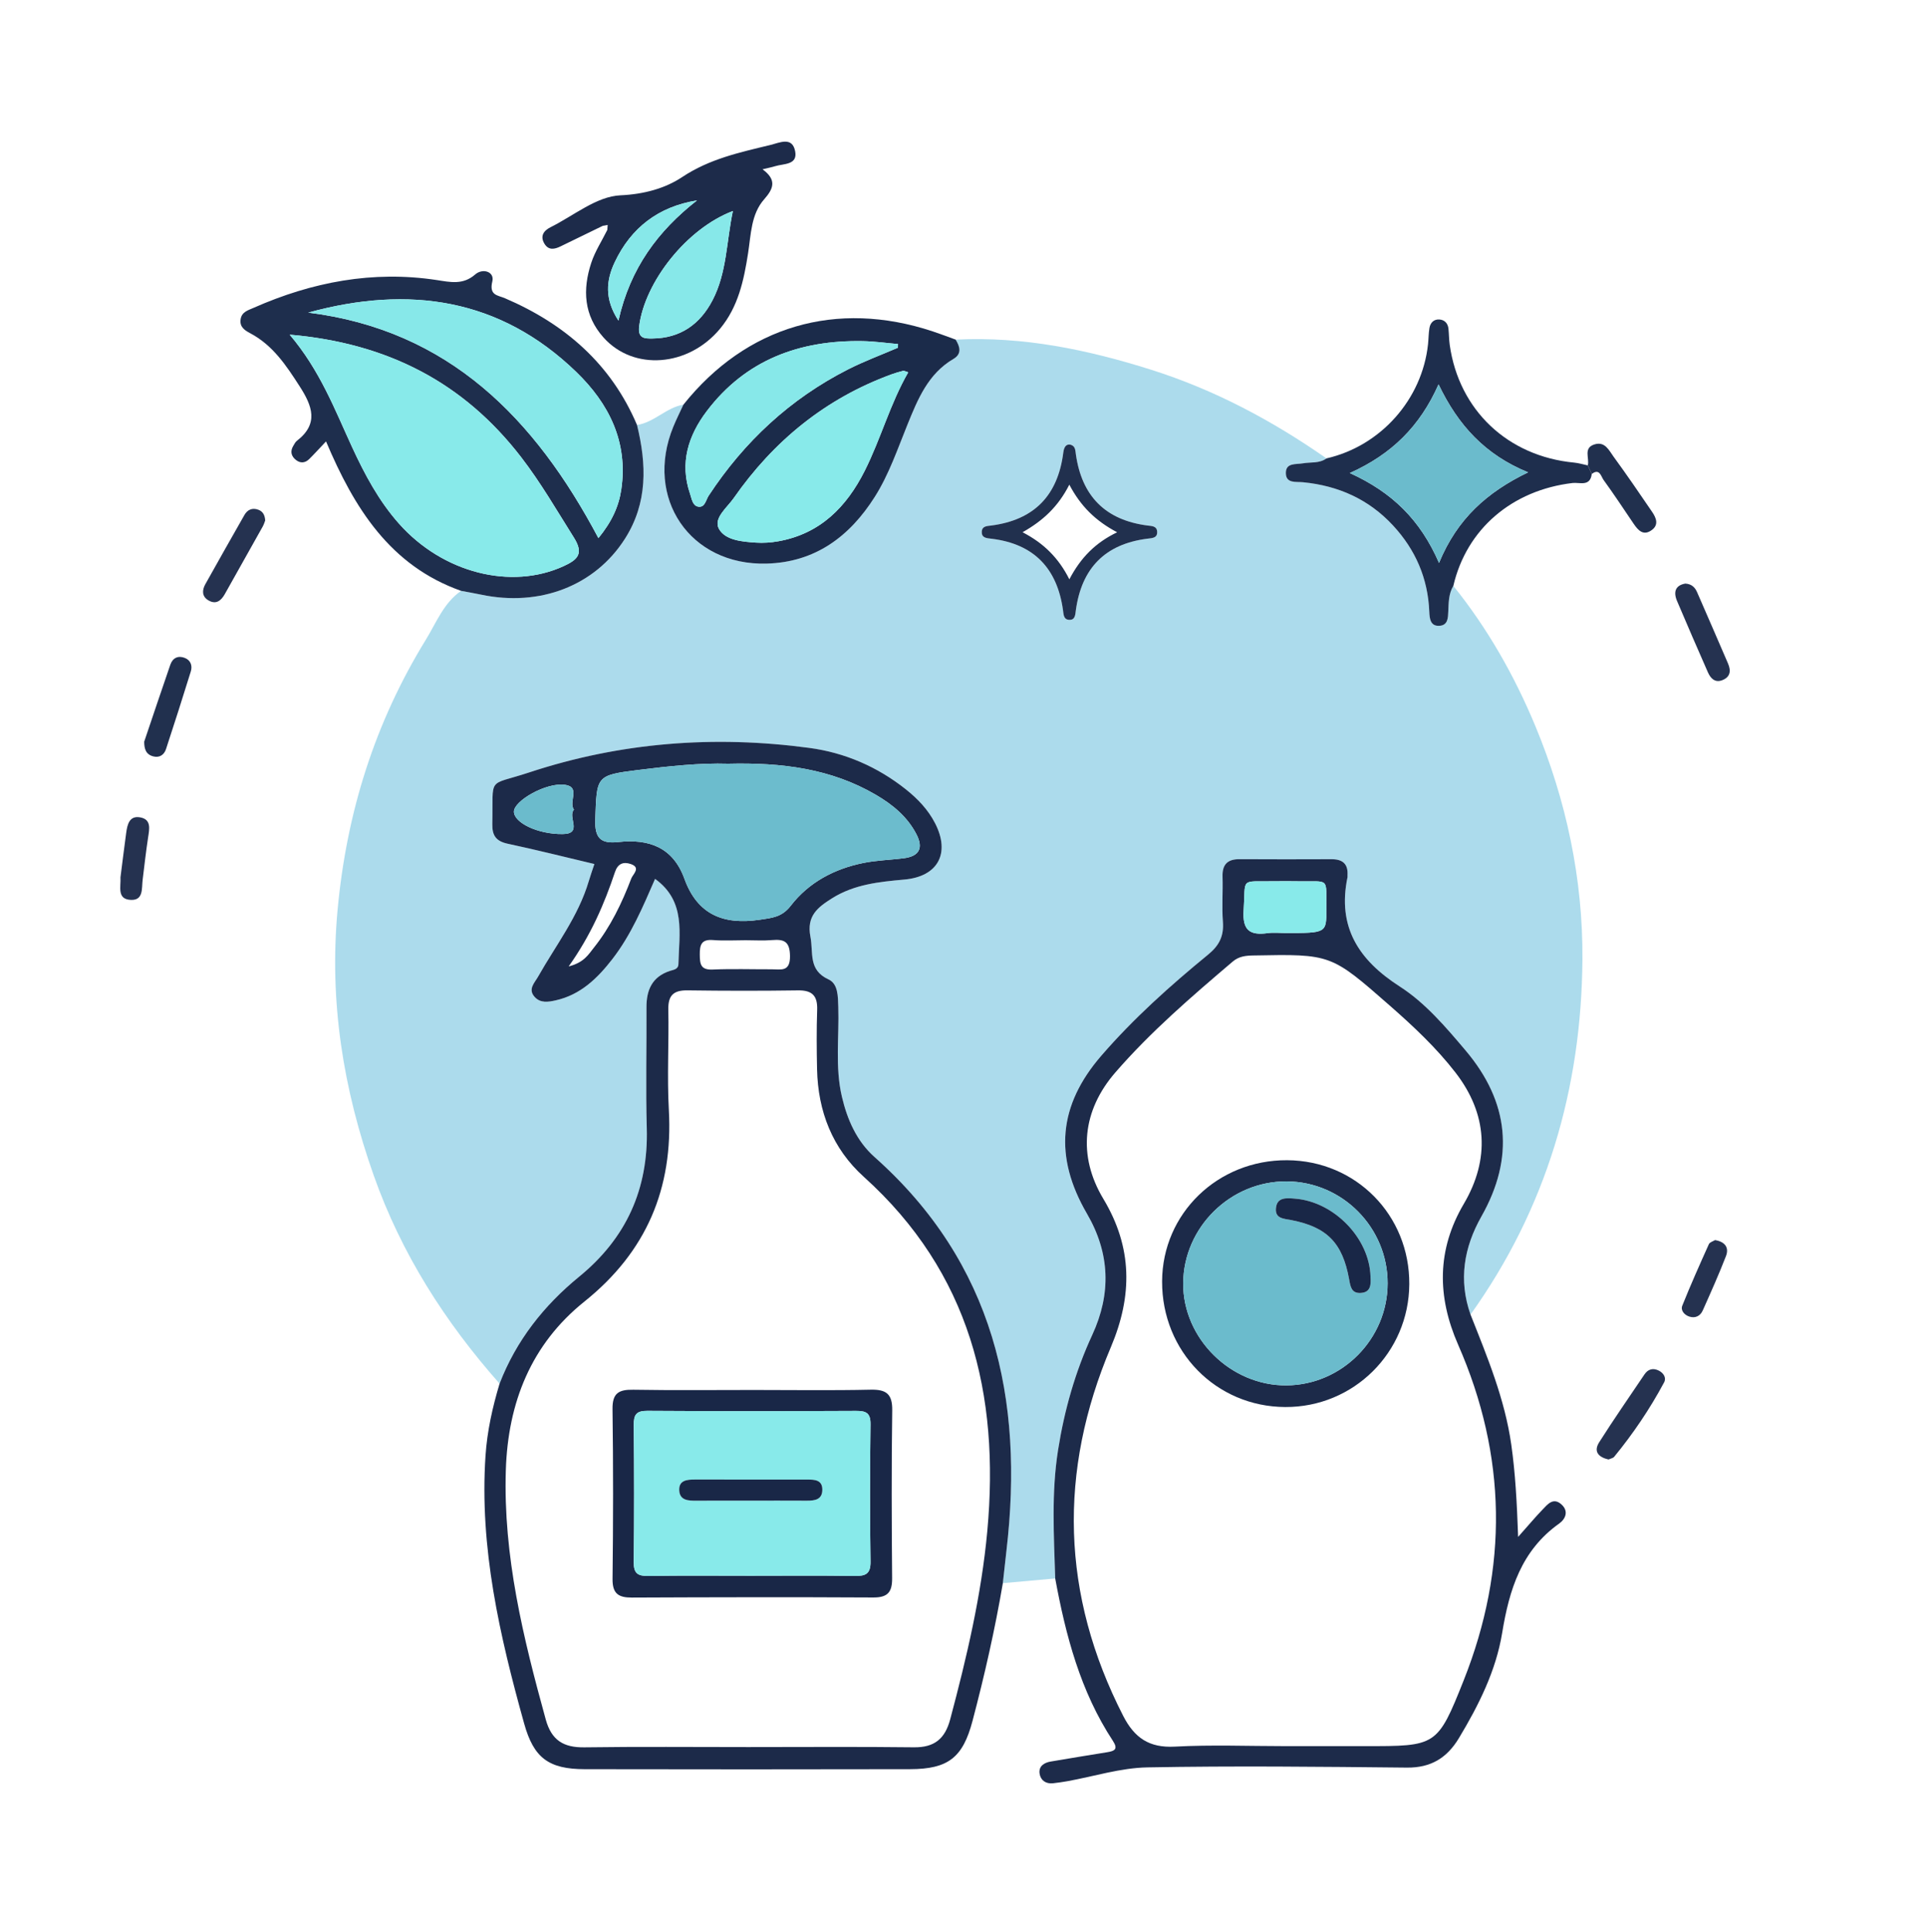
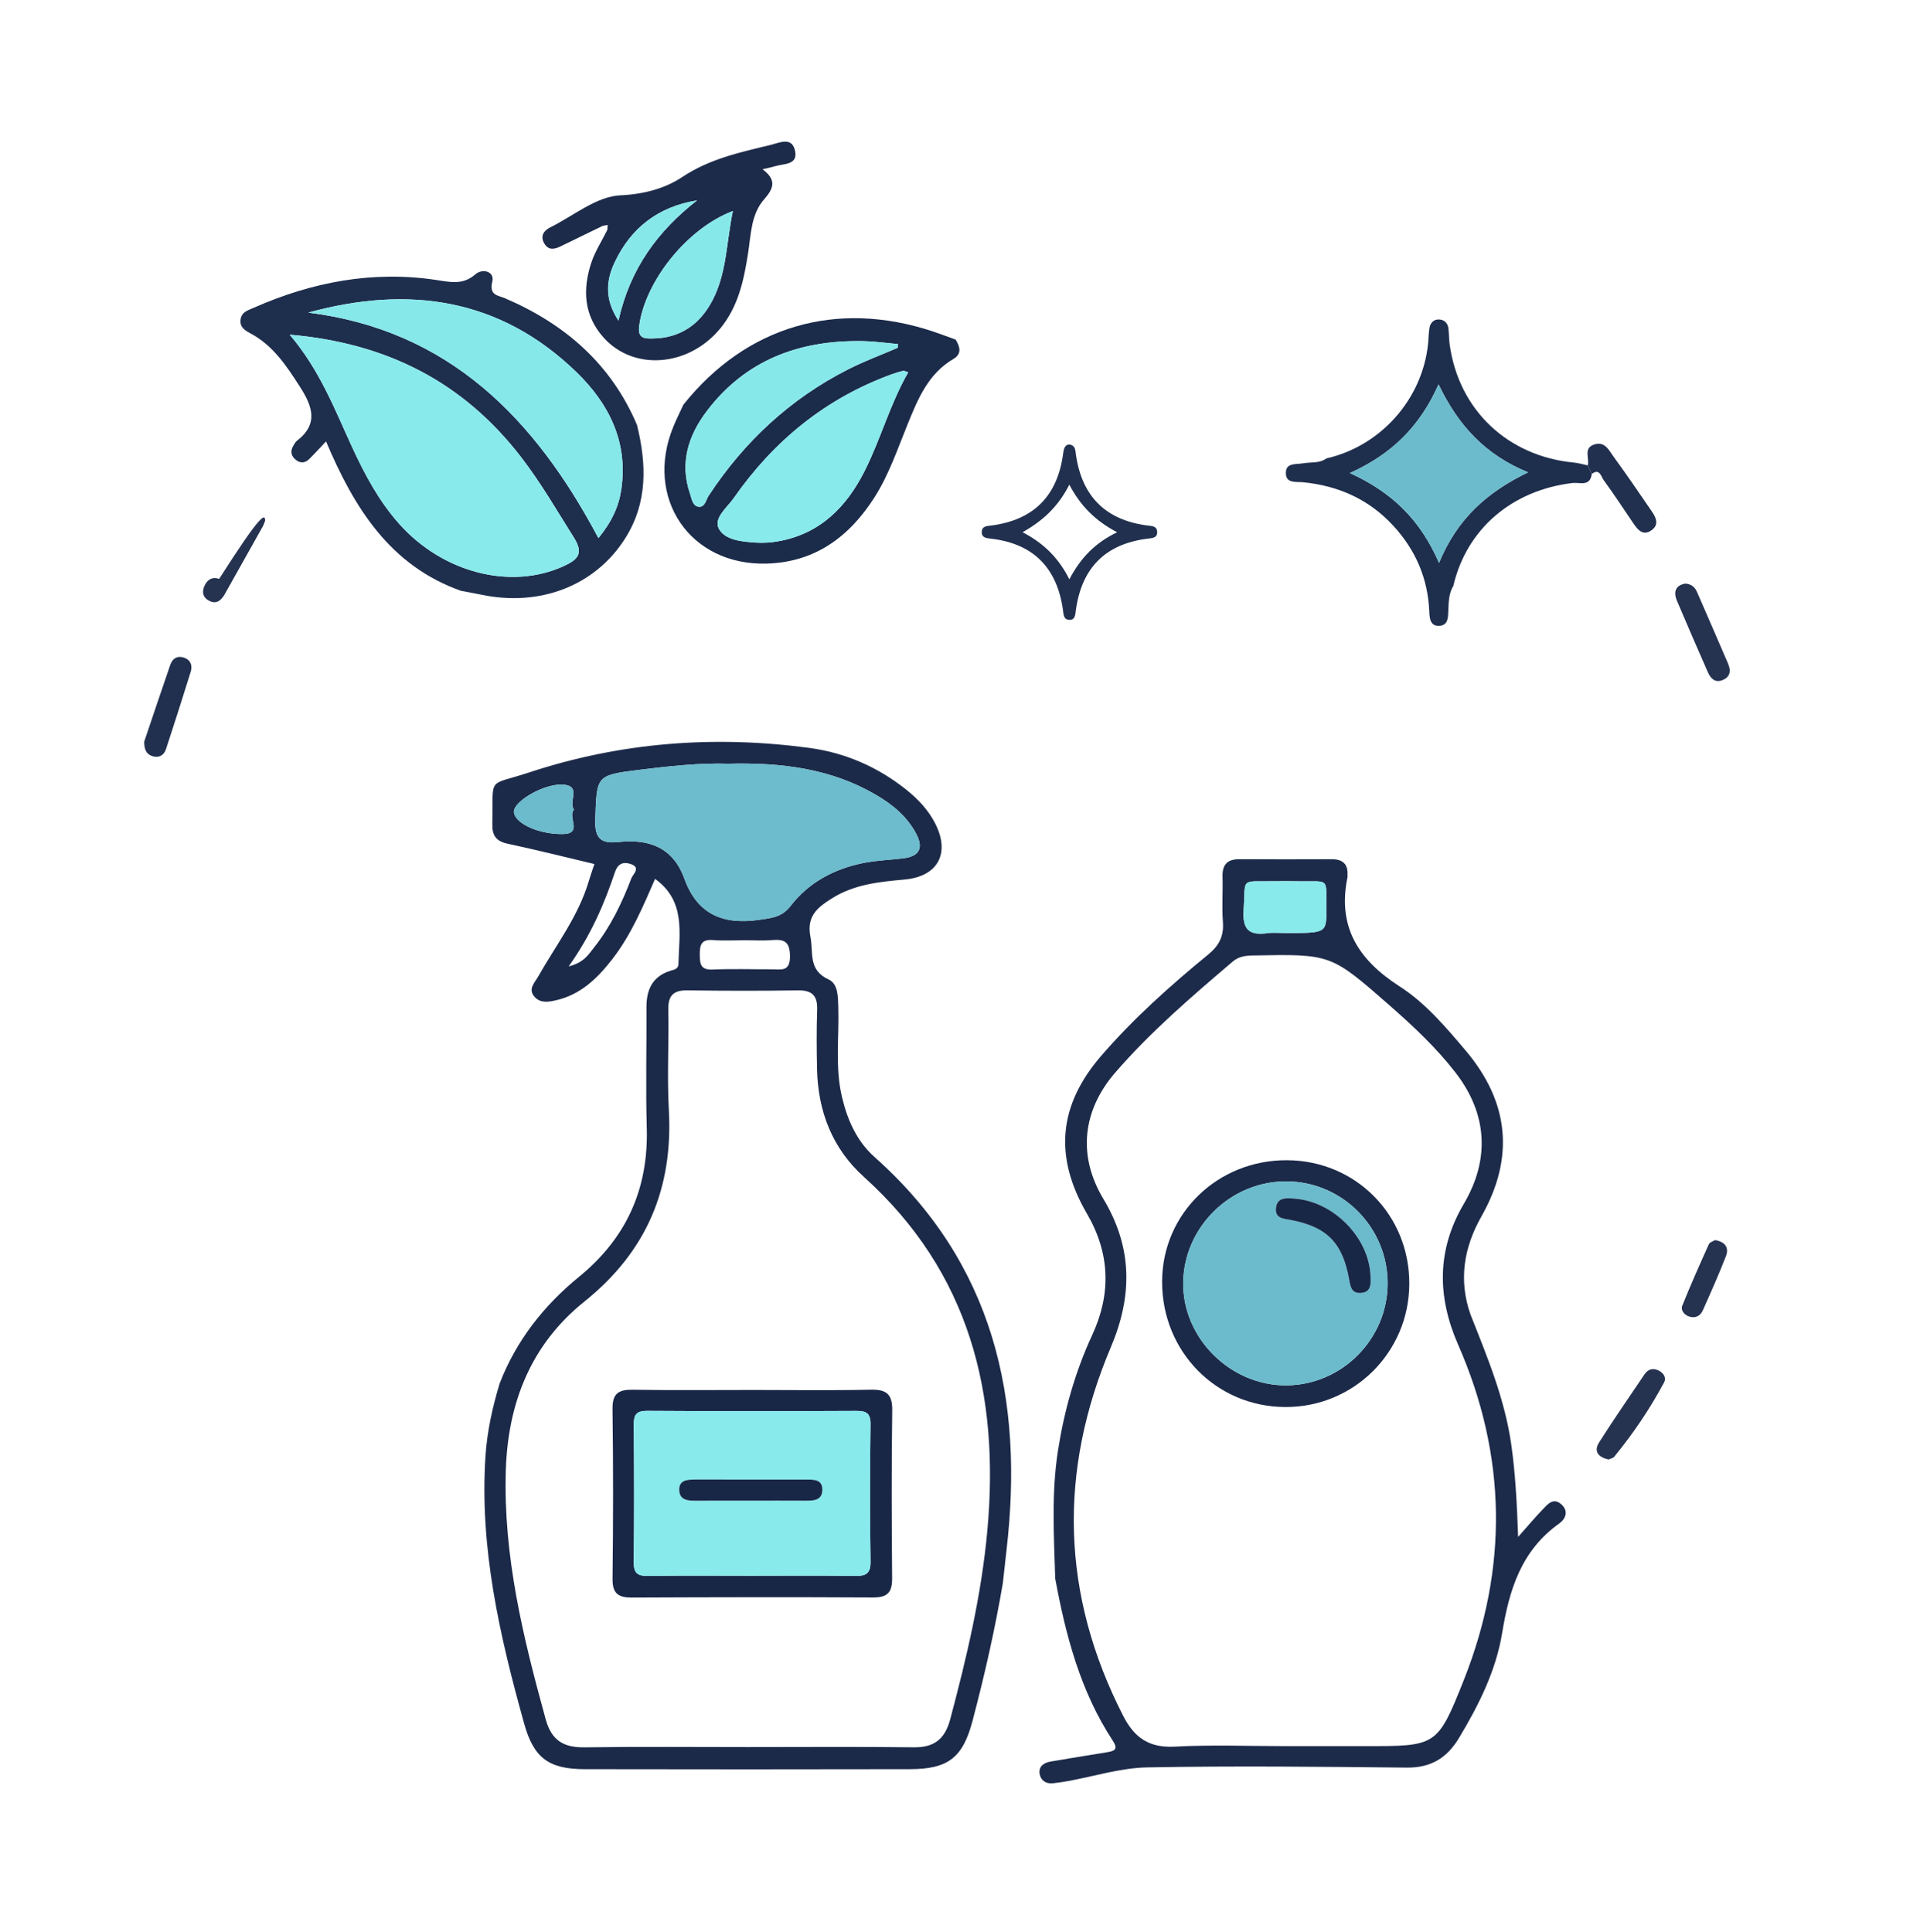
<svg xmlns="http://www.w3.org/2000/svg" version="1.1" id="Layer_1" x="0px" y="0px" width="353px" height="354px" viewBox="0 0 353 354" enable-background="new 0 0 353 354" xml:space="preserve">
  <g>
-     <path fill-rule="evenodd" clip-rule="evenodd" fill="#ACDBEC" d="M175.06,62.226c12.323-0.618,24.154,1.83,35.828,5.525   c11.602,3.673,22.17,9.308,32.104,16.238c-1.297,0.955-2.867,0.651-4.312,0.903c-1.303,0.228-3.141-0.141-3.128,1.784   c0.013,1.954,1.85,1.557,3.157,1.685c6.444,0.635,12.008,3.1,16.457,7.899c4.145,4.471,6.412,9.708,6.661,15.829   c0.05,1.207,0.171,2.746,1.961,2.564c1.449-0.146,1.466-1.454,1.516-2.603c0.072-1.613,0.05-3.249,0.926-4.706   c6.275,7.807,11.173,16.422,15.01,25.652c5.694,13.697,8.743,28.089,8.638,42.8c-0.169,23.64-6.583,45.609-20.501,65.065   c-2.22-6.313-1.223-12.295,1.997-17.98c6.092-10.757,5.117-20.936-2.911-30.424c-3.644-4.307-7.371-8.699-12.055-11.71   c-7.549-4.853-11.462-10.916-9.563-20.027c0.024-0.12-0.005-0.25,0.001-0.375c0.122-2.083-0.93-2.925-2.938-2.915   c-5.62,0.026-11.24,0.024-16.86-0.005c-2.202-0.012-3.167,0.984-3.098,3.206c0.087,2.745-0.141,5.507,0.067,8.239   c0.197,2.606-0.636,4.338-2.711,6.039c-6.956,5.698-13.657,11.7-19.561,18.521c-7.847,9.071-8.718,18.484-2.627,28.95   c4.223,7.257,4.465,14.645,0.968,22.21c-3.111,6.731-5.108,13.772-6.265,21.101c-1.236,7.833-0.762,15.671-0.521,23.52   c-3.197,0.288-6.395,0.575-9.592,0.862c0.219-1.979,0.427-3.957,0.659-5.935c3.263-27.843-2.303-52.699-24.173-72.15   c-3.251-2.892-4.983-6.827-5.972-11.053c-1.271-5.434-0.483-10.955-0.659-16.436c-0.062-1.93-0.026-4.237-1.792-5.048   c-3.762-1.729-2.739-4.888-3.311-7.817c-0.745-3.816,1.349-5.4,3.954-7.041c4.065-2.56,8.635-3.023,13.261-3.437   c6.155-0.551,8.443-4.815,5.625-10.307c-1.278-2.491-3.179-4.484-5.341-6.207c-5.199-4.141-11.187-6.732-17.692-7.606   c-17.432-2.342-34.616-1.032-51.38,4.509c-7.754,2.562-6.51,0.481-6.7,9.432c-0.045,2.114,0.689,3.16,2.819,3.614   c5.238,1.113,10.433,2.429,15.88,3.719c-0.354,1.075-0.727,2.112-1.04,3.167c-1.913,6.456-6.034,11.734-9.281,17.48   c-0.644,1.139-1.896,2.276-0.635,3.69c1.062,1.192,2.51,0.943,3.862,0.643c4.544-1.012,7.654-4.039,10.377-7.554   c3.456-4.461,5.623-9.632,7.831-14.706c5.694,4.116,4.398,10.013,4.28,15.593c-0.022,1.011-0.91,1.052-1.589,1.278   c-3.236,1.078-4.286,3.498-4.268,6.688c0.041,7.373-0.153,14.752,0.056,22.119c0.316,11.156-3.761,20.162-12.391,27.215   c-6.482,5.299-11.532,11.71-14.572,19.592c-10.004-11.314-17.992-23.811-23.056-38.147c-5.581-15.797-8.181-31.819-6.618-48.683   c1.652-17.84,6.841-34.313,16.178-49.498c1.91-3.106,3.252-6.715,6.445-8.93c1.211,0.229,2.429,0.433,3.635,0.689   c10.801,2.295,20.902-1.632,26.381-10.236c4.195-6.589,3.978-13.631,2.21-20.845c3.167-0.478,5.354-3.194,8.498-3.726   c-0.622,1.353-1.295,2.686-1.858,4.063c-5.333,13.048,3.063,25.438,17.092,25.059c8.891-0.241,15.202-4.935,19.819-12.223   c2.622-4.138,4.172-8.771,6.002-13.271c1.889-4.646,3.761-9.28,8.414-12.008C176.239,64.834,175.856,63.512,175.06,62.226z    M196.07,81.471c-0.643-0.111-1.138,0.238-1.287,1.436c-0.987,7.868-5.327,12.368-13.223,13.385   c-0.732,0.095-1.629,0.084-1.705,1.061c-0.097,1.245,0.911,1.249,1.789,1.356c7.77,0.948,12.016,5.433,13.082,13.081   c0.104,0.75,0.095,1.66,1.012,1.766c1.246,0.145,1.229-0.919,1.348-1.778c1.062-7.669,5.352-12.104,13.102-13.079   c0.846-0.106,1.908-0.091,1.779-1.365c-0.098-0.966-0.995-0.949-1.727-1.042c-7.721-0.984-12.068-5.37-13.153-13.042   C196.981,82.511,197.017,81.718,196.07,81.471z" />
    <path fill-rule="evenodd" clip-rule="evenodd" fill="#1C2A49" d="M91.517,253.516c3.041-7.882,8.09-14.293,14.572-19.592   c8.629-7.053,12.707-16.059,12.391-27.215c-0.209-7.367-0.016-14.746-0.056-22.119c-0.018-3.191,1.032-5.61,4.268-6.688   c0.679-0.227,1.567-0.268,1.589-1.278c0.119-5.581,1.415-11.477-4.28-15.593c-2.208,5.074-4.375,10.245-7.831,14.706   c-2.724,3.515-5.833,6.542-10.377,7.554c-1.352,0.301-2.801,0.549-3.862-0.643c-1.261-1.415-0.009-2.552,0.635-3.69   c3.247-5.746,7.368-11.024,9.281-17.48c0.313-1.055,0.685-2.092,1.04-3.167c-5.447-1.29-10.642-2.605-15.88-3.719   c-2.13-0.454-2.864-1.5-2.819-3.614c0.19-8.951-1.054-6.87,6.7-9.432c16.764-5.541,33.949-6.851,51.38-4.509   c6.505,0.874,12.493,3.465,17.692,7.606c2.163,1.723,4.063,3.716,5.341,6.207c2.818,5.492,0.53,9.756-5.625,10.307   c-4.626,0.414-9.196,0.877-13.261,3.437c-2.605,1.641-4.699,3.225-3.954,7.041c0.571,2.929-0.452,6.088,3.311,7.817   c1.767,0.812,1.73,3.118,1.792,5.048c0.176,5.48-0.612,11.002,0.659,16.436c0.989,4.226,2.721,8.161,5.972,11.053   c21.871,19.451,27.436,44.308,24.173,72.15c-0.232,1.978-0.44,3.956-0.659,5.935c-1.445,8.498-3.354,16.894-5.551,25.227   c-1.767,6.701-4.42,8.841-11.44,8.856c-19.873,0.044-39.746,0.04-59.619,0.002c-6.601-0.013-9.33-2.071-11.082-8.365   c-4.467-16.049-8.207-32.207-7.076-49.072C89.243,262.201,90.219,257.831,91.517,253.516z M137.043,320.106   c10.124,0,20.249-0.079,30.371,0.042c3.749,0.044,5.695-1.543,6.65-5.129c3.023-11.353,5.718-22.759,6.796-34.488   c2.303-25.065-3.174-47.379-22.627-64.913c-5.751-5.185-8.395-11.991-8.559-19.718c-0.077-3.623-0.106-7.252,0.02-10.873   c0.089-2.569-0.904-3.603-3.504-3.566c-6.745,0.096-13.493,0.091-20.238-0.004c-2.56-0.036-3.578,0.906-3.525,3.521   c0.123,6.122-0.245,12.264,0.096,18.369c0.805,14.404-4.094,26.011-15.471,35.132c-9.758,7.822-14.005,18.512-14.392,30.899   c-0.491,15.707,3.185,30.712,7.315,45.676c1.054,3.817,3.264,5.153,7.075,5.1C117.045,320.014,127.044,320.105,137.043,320.106z    M133.376,139.93c-5.083-0.16-10.81,0.441-16.504,1.153c-7.761,0.972-7.542,1.124-7.826,9.087   c-0.123,3.441,1.043,4.459,4.203,4.113c5.61-0.616,10.032,0.934,12.132,6.744c2.36,6.53,7.126,8.479,13.759,7.498   c2.295-0.34,4.093-0.473,5.706-2.563c3.318-4.298,7.979-6.762,13.276-7.839c2.434-0.495,4.953-0.556,7.425-0.87   c2.855-0.363,3.653-1.862,2.312-4.434c-1.68-3.221-4.372-5.416-7.434-7.203C152.262,140.849,143.305,139.691,133.376,139.93z    M136.584,172.274c-1.991,0-3.991,0.125-5.969-0.034c-2.135-0.171-2.442,0.884-2.424,2.67c0.018,1.706,0.136,2.831,2.345,2.735   c3.601-0.158,7.214-0.034,10.822-0.045c1.663-0.006,3.39,0.548,3.359-2.418c-0.028-2.666-1.057-3.125-3.284-2.936   C139.829,172.383,138.202,172.273,136.584,172.274z M105.138,148.353c-1.048-1.47,1.298-4.152-1.658-4.559   c-3.425-0.471-9.361,2.944-9.336,4.929c0.024,2.014,4.343,4.146,8.93,4.096C106.85,152.777,103.911,149.669,105.138,148.353z    M104.172,177.074c2.831-0.721,3.633-2.205,4.604-3.419c3.052-3.819,5.149-8.183,6.874-12.718c0.288-0.757,1.844-1.981-0.139-2.638   c-1.315-0.437-2.334-0.077-2.855,1.478C110.697,165.62,108.29,171.27,104.172,177.074z" />
    <path fill-rule="evenodd" clip-rule="evenodd" fill="#1D2B4A" d="M193.3,289.21c-0.24-7.849-0.715-15.687,0.521-23.52   c1.156-7.328,3.153-14.369,6.265-21.101c3.497-7.565,3.255-14.953-0.968-22.21c-6.091-10.466-5.22-19.879,2.627-28.95   c5.903-6.821,12.604-12.823,19.561-18.521c2.075-1.701,2.908-3.433,2.711-6.039c-0.208-2.731,0.02-5.494-0.067-8.239   c-0.069-2.222,0.896-3.217,3.098-3.206c5.62,0.029,11.24,0.031,16.86,0.005c2.009-0.01,3.061,0.833,2.938,2.915   c-0.006,0.125,0.023,0.254-0.001,0.375c-1.898,9.112,2.015,15.175,9.563,20.027c4.684,3.011,8.411,7.404,12.055,11.71   c8.028,9.488,9.003,19.667,2.911,30.424c-3.22,5.686-4.217,11.667-1.997,17.98c3.073,7.763,6.283,15.47,7.469,23.839   c0.729,5.161,1.021,10.35,1.252,16.896c1.938-2.181,3.159-3.639,4.476-5.007c0.93-0.968,1.952-2.284,3.448-0.953   c1.398,1.246,0.755,2.689-0.412,3.521c-6.929,4.931-9.134,12.086-10.44,20.058c-1.133,6.911-4.295,13.235-7.926,19.262   c-2.187,3.629-5.134,5.434-9.513,5.39c-15.854-0.162-31.711-0.334-47.559-0.04c-4.906,0.091-9.784,1.658-14.678,2.537   c-0.859,0.155-1.726,0.275-2.594,0.373c-1.342,0.15-2.284-0.567-2.463-1.771c-0.195-1.314,0.78-1.999,2.031-2.208   c3.445-0.575,6.89-1.164,10.341-1.707c1.397-0.221,2.052-0.564,1.046-2.098C197.917,309.905,195.234,299.687,193.3,289.21z    M235.43,319.932c4.871,0,9.743-0.001,14.614,0c13.053,0.002,13.259,0.084,18.079-12.039c8.186-20.587,7.909-41.166-1.013-61.509   c-3.866-8.817-3.915-17.392,1.038-25.806c4.827-8.201,4.321-16.516-1.525-24.062c-3.534-4.563-7.726-8.488-12.05-12.281   c-10.763-9.44-10.757-9.439-24.954-9.17c-1.396,0.026-2.655,0.14-3.815,1.128c-7.513,6.398-14.999,12.822-21.484,20.301   c-6.033,6.958-6.951,15.256-2.196,23.176c5.337,8.887,5.371,17.715,1.371,27.157c-9.658,22.795-9.11,45.367,2.257,67.562   c2.059,4.021,4.758,5.888,9.448,5.635C221.925,319.661,228.685,319.931,235.43,319.932z M235.572,170.951   c7.392,0,7.431-0.001,7.386-4.363c-0.063-5.935,0.771-5.026-5.186-5.116c-1.498-0.022-2.997-0.024-4.495-0.002   c-6.221,0.09-5.058-0.775-5.458,5.336c-0.238,3.636,1.122,4.612,4.385,4.168C233.308,170.824,234.448,170.951,235.572,170.951z" />
    <path fill-rule="evenodd" clip-rule="evenodd" fill="#1E2E4D" d="M116.692,77.866c1.767,7.214,1.985,14.256-2.21,20.845   c-5.479,8.604-15.58,12.531-26.381,10.236c-1.206-0.256-2.424-0.461-3.635-0.689c-13.009-4.608-19.584-15.178-24.741-27.38   c-1.247,1.314-2.145,2.313-3.1,3.252c-0.711,0.697-1.571,0.792-2.374,0.176c-0.91-0.698-1.14-1.604-0.517-2.631   c0.193-0.319,0.37-0.688,0.653-0.906c4.063-3.132,2.805-6.412,0.521-9.962c-2.453-3.812-4.908-7.541-9.057-9.741   c-1.028-0.545-1.974-1.151-1.777-2.543c0.192-1.363,1.341-1.661,2.364-2.112c10.727-4.746,21.849-6.876,33.565-5.099   c2.444,0.372,4.798,0.944,7.039-1.019c1.392-1.22,3.574-0.509,3.148,1.256c-0.629,2.604,0.981,2.526,2.314,3.098   C103.48,59.353,111.94,66.677,116.692,77.866z M53.066,61.319c5.567,6.565,8.254,13.712,11.43,20.6   c2.309,5.006,4.889,9.85,8.579,14.011c8.029,9.056,20.558,12.228,30.199,7.791c2.616-1.204,3.687-2.308,1.846-5.233   c-3.125-4.969-6.058-10.051-9.648-14.713C84.958,70.12,71.023,62.866,53.066,61.319z M56.463,57.275   C82.24,60.489,98.005,76.688,109.622,98.6c2.452-3.008,3.731-5.789,4.192-8.93c1.276-8.702-2.27-15.734-8.244-21.512   C91.586,54.632,74.904,52.219,56.463,57.275z" />
    <path fill-rule="evenodd" clip-rule="evenodd" fill="#1B2B4A" d="M175.06,62.226c0.797,1.286,1.18,2.608-0.4,3.536   c-4.653,2.728-6.525,7.363-8.414,12.008c-1.83,4.5-3.38,9.132-6.002,13.271c-4.617,7.288-10.929,11.982-19.819,12.223   c-14.029,0.378-22.425-12.011-17.092-25.059c0.563-1.378,1.236-2.71,1.858-4.063c11.514-14.408,28.027-19.268,45.664-13.427   C172.268,61.182,173.658,61.72,175.06,62.226z M166.377,68.212c-0.503-0.146-0.753-0.307-0.952-0.259   c-0.721,0.176-1.437,0.391-2.135,0.646c-12.095,4.428-21.592,12.208-28.901,22.694c-1.203,1.726-3.785,3.683-2.669,5.643   c1.176,2.066,4.257,2.32,6.767,2.486c1.352,0.09,2.747-0.009,4.083-0.247c7.674-1.363,12.511-6.293,15.853-12.946   C161.367,80.37,163.062,73.97,166.377,68.212z M164.486,63.709c0.008-0.224,0.017-0.446,0.025-0.669   c-2.164-0.187-4.327-0.501-6.494-0.539c-11.515-0.202-21.408,3.404-28.548,12.83c-3.383,4.465-4.999,9.502-3.066,15.132   c0.311,0.905,0.449,2.206,1.523,2.374c1.219,0.19,1.384-1.24,1.885-2.002c6.519-9.923,14.935-17.757,25.532-23.148   C158.299,66.183,161.433,65.025,164.486,63.709z" />
    <path fill-rule="evenodd" clip-rule="evenodd" fill="#1D2B4A" d="M110.424,41.377c-2.576,1.253-5.155,2.5-7.727,3.761   c-1.104,0.542-2.197,0.767-2.952-0.466c-0.857-1.401-0.16-2.407,1.105-3.037c4.241-2.114,8.44-5.65,12.782-5.846   c4.352-0.196,8.229-1.281,11.314-3.334c5.042-3.355,10.554-4.527,16.141-5.883c1.719-0.417,4.074-1.627,4.584,1.191   c0.452,2.49-2.125,2.204-3.68,2.689c-0.587,0.184-1.197,0.297-2.308,0.566c2.578,1.897,2.096,3.471,0.314,5.484   c-2.422,2.733-2.424,6.461-2.959,9.893c-0.776,4.972-1.795,9.817-5.137,13.839c-5.8,6.982-15.826,7.773-21.337,1.612   c-3.638-4.065-3.86-8.8-2.253-13.687c0.692-2.104,1.944-4.025,2.94-6.03c0.022-0.305,0.045-0.609,0.068-0.914   C111.022,41.269,110.723,41.323,110.424,41.377z M134.253,38.666c-8.448,3.2-16.141,12.971-17.171,21.125   c-0.289,2.286,1.095,2.243,2.417,2.231c5.096-0.047,8.716-2.574,11.026-7.01C133.166,49.942,133.057,44.283,134.253,38.666z    M127.678,36.722c-7.042,1.136-12.07,4.985-15.067,11.317c-1.564,3.307-1.92,6.752,0.684,10.709   C115.433,49.136,120.544,42.314,127.678,36.722z" />
    <path fill-rule="evenodd" clip-rule="evenodd" fill="#1E2E4D" d="M266.23,107.344c-0.876,1.457-0.854,3.093-0.926,4.706   c-0.05,1.149-0.066,2.457-1.516,2.603c-1.79,0.181-1.911-1.357-1.961-2.564c-0.249-6.121-2.517-11.358-6.661-15.829   c-4.449-4.799-10.013-7.264-16.457-7.899c-1.308-0.128-3.145,0.27-3.157-1.685c-0.013-1.924,1.825-1.556,3.128-1.784   c1.444-0.252,3.015,0.052,4.312-0.903c9.927-2.265,17.524-10.805,18.604-20.926c0.105-0.991,0.096-1.998,0.261-2.977   c0.161-0.949,0.797-1.609,1.794-1.551c0.966,0.057,1.58,0.693,1.686,1.69c0.104,0.989,0.096,1.993,0.234,2.977   c1.691,11.958,10.631,20.397,22.776,21.556c0.847,0.081,1.676,0.338,2.513,0.513c0.242,0.525,0.483,1.051,0.725,1.575   c-0.294,2.383-2.231,1.498-3.51,1.65C276.958,89.82,268.648,96.95,266.23,107.344z M263.61,103.138   c3.344-8.112,8.824-12.972,16.315-16.592c-7.866-3.217-12.803-8.599-16.401-16.12c-3.398,7.665-8.559,12.792-16.25,16.25   C255.018,90.202,260.162,95.228,263.61,103.138z" />
    <path fill-rule="evenodd" clip-rule="evenodd" fill="#21304E" d="M291.585,86.846c-0.241-0.524-0.482-1.05-0.725-1.575   c0.354-1.308-0.889-3.196,1.239-3.849c1.92-0.59,2.646,1.103,3.475,2.239c2.43,3.324,4.754,6.727,7.072,10.13   c0.732,1.075,1.278,2.342-0.057,3.323c-1.544,1.134-2.504,0.067-3.335-1.16c-1.82-2.687-3.606-5.398-5.511-8.024   C293.289,87.301,293.023,85.735,291.585,86.846z" />
-     <path fill-rule="evenodd" clip-rule="evenodd" fill="#253250" d="M48.582,95.357c-0.087,0.218-0.22,0.697-0.455,1.118   c-2.305,4.128-4.632,8.245-6.942,12.371c-0.697,1.246-1.643,1.974-3.027,1.141c-1.183-0.71-1.159-1.85-0.545-2.947   c2.367-4.235,4.755-8.46,7.158-12.675c0.56-0.981,1.437-1.374,2.534-0.974C48.059,93.667,48.509,94.243,48.582,95.357z" />
+     <path fill-rule="evenodd" clip-rule="evenodd" fill="#253250" d="M48.582,95.357c-0.087,0.218-0.22,0.697-0.455,1.118   c-2.305,4.128-4.632,8.245-6.942,12.371c-0.697,1.246-1.643,1.974-3.027,1.141c-1.183-0.71-1.159-1.85-0.545-2.947   c0.56-0.981,1.437-1.374,2.534-0.974C48.059,93.667,48.509,94.243,48.582,95.357z" />
    <path fill-rule="evenodd" clip-rule="evenodd" fill="#253250" d="M294.664,267.415c-1.784-0.404-2.822-1.411-1.712-3.162   c2.668-4.21,5.518-8.306,8.301-12.442c0.661-0.982,1.587-1.199,2.61-0.688c0.864,0.432,1.438,1.305,0.979,2.162   c-2.592,4.844-5.664,9.381-9.146,13.634C295.486,267.176,295.041,267.24,294.664,267.415z" />
    <path fill-rule="evenodd" clip-rule="evenodd" fill="#253250" d="M308.735,106.926c1.219,0.081,1.793,0.766,2.149,1.576   c1.911,4.342,3.771,8.708,5.662,13.059c0.593,1.363,0.416,2.497-1.049,3.068c-1.346,0.524-2.149-0.349-2.633-1.446   c-1.911-4.335-3.789-8.686-5.644-13.046C306.486,108.41,306.942,107.235,308.735,106.926z" />
    <path fill-rule="evenodd" clip-rule="evenodd" fill="#21304E" d="M26.415,135.897c1.591-4.703,3.165-9.413,4.786-14.105   c0.439-1.27,1.453-1.728,2.679-1.233c1.071,0.433,1.395,1.434,1.066,2.49c-1.475,4.746-2.979,9.483-4.535,14.203   c-0.34,1.034-1.175,1.639-2.337,1.336C26.724,138.235,26.421,137.229,26.415,135.897z" />
-     <path fill-rule="evenodd" clip-rule="evenodd" fill="#253250" d="M22.07,160.737c0.34-2.659,0.676-5.386,1.043-8.109   c0.209-1.555,0.585-3.258,2.615-2.859c2.008,0.395,1.643,2.101,1.407,3.645c-0.396,2.592-0.687,5.2-1.006,7.803   c-0.19,1.554,0.175,3.75-2.13,3.666C21.348,164.786,22.18,162.446,22.07,160.737z" />
    <path fill-rule="evenodd" clip-rule="evenodd" fill="#253250" d="M314.173,227.215c1.858,0.308,2.6,1.391,1.998,2.941   c-1.303,3.361-2.778,6.656-4.247,9.949c-0.452,1.015-1.362,1.483-2.47,1.123c-0.918-0.3-1.622-1.145-1.28-2   c1.52-3.797,3.188-7.536,4.867-11.265C313.208,227.595,313.831,227.431,314.173,227.215z" />
    <path fill-rule="evenodd" clip-rule="evenodd" fill="#21304E" d="M196.074,81.469c0.942,0.249,0.907,1.042,1.013,1.781   c1.085,7.671,5.433,12.058,13.153,13.042c0.731,0.093,1.629,0.075,1.727,1.042c0.129,1.274-0.934,1.258-1.779,1.365   c-7.75,0.975-12.04,5.41-13.102,13.079c-0.119,0.859-0.102,1.923-1.348,1.778c-0.917-0.105-0.907-1.016-1.012-1.766   c-1.066-7.648-5.313-12.133-13.082-13.081c-0.878-0.107-1.886-0.111-1.789-1.356c0.076-0.976,0.973-0.966,1.705-1.061   c7.896-1.017,12.235-5.517,13.223-13.385C194.933,81.709,195.428,81.36,196.074,81.469z M195.885,88.802   c-2.055,4.06-4.859,6.624-8.567,8.718c3.833,1.98,6.589,4.674,8.573,8.626c2.078-3.971,4.77-6.705,8.753-8.619   C200.61,95.392,197.939,92.695,195.885,88.802z" />
    <path fill-rule="evenodd" clip-rule="evenodd" fill="#6CBCCD" d="M133.376,139.93c9.929-0.238,18.885,0.919,27.05,5.687   c3.062,1.787,5.753,3.982,7.434,7.203c1.341,2.572,0.543,4.071-2.312,4.434c-2.473,0.314-4.992,0.375-7.425,0.87   c-5.297,1.077-9.958,3.541-13.276,7.839c-1.613,2.09-3.411,2.223-5.706,2.563c-6.633,0.981-11.399-0.967-13.759-7.498   c-2.101-5.811-6.522-7.36-12.132-6.744c-3.159,0.346-4.326-0.671-4.203-4.113c0.284-7.963,0.065-8.115,7.826-9.087   C122.567,140.371,128.294,139.77,133.376,139.93z" />
    <path fill-rule="evenodd" clip-rule="evenodd" fill="#6BBBCC" d="M105.138,148.353c-1.227,1.316,1.712,4.425-2.064,4.466   c-4.587,0.05-8.906-2.083-8.93-4.096c-0.024-1.985,5.911-5.4,9.336-4.929C106.436,144.2,104.09,146.883,105.138,148.353z" />
    <path fill-rule="evenodd" clip-rule="evenodd" fill="#88EAEA" d="M235.572,170.951c-1.124,0-2.265-0.127-3.368,0.023   c-3.263,0.444-4.623-0.532-4.385-4.168c0.4-6.111-0.763-5.247,5.458-5.336c1.498-0.022,2.997-0.021,4.495,0.002   c5.957,0.09,5.122-0.819,5.186,5.116C243.003,170.95,242.964,170.951,235.572,170.951z" />
    <path fill-rule="evenodd" clip-rule="evenodd" fill="#88EAEA" d="M53.066,61.319c17.957,1.547,31.892,8.801,42.406,22.456   c3.59,4.662,6.523,9.745,9.648,14.713c1.84,2.925,0.77,4.029-1.846,5.233c-9.642,4.437-22.17,1.265-30.199-7.791   c-3.689-4.161-6.27-9.005-8.579-14.011C61.32,75.031,58.633,67.884,53.066,61.319z" />
    <path fill-rule="evenodd" clip-rule="evenodd" fill="#87E8E9" d="M56.463,57.275c18.441-5.056,35.124-2.643,49.107,10.882   c5.974,5.778,9.521,12.81,8.244,21.512c-0.46,3.141-1.74,5.922-4.192,8.93C98.005,76.688,82.24,60.489,56.463,57.275z" />
    <path fill-rule="evenodd" clip-rule="evenodd" fill="#88EAEA" d="M166.377,68.212c-3.315,5.758-5.011,12.158-7.954,18.018   c-3.341,6.653-8.178,11.583-15.853,12.946c-1.336,0.238-2.732,0.337-4.083,0.247c-2.509-0.167-5.59-0.42-6.767-2.486   c-1.116-1.96,1.466-3.917,2.669-5.643c7.309-10.486,16.806-18.266,28.901-22.694c0.698-0.255,1.414-0.47,2.135-0.646   C165.624,67.905,165.874,68.066,166.377,68.212z" />
    <path fill-rule="evenodd" clip-rule="evenodd" fill="#87E8E9" d="M164.486,63.709c-3.053,1.316-6.187,2.474-9.144,3.978   c-10.598,5.391-19.014,13.226-25.532,23.148c-0.5,0.762-0.666,2.192-1.885,2.002c-1.074-0.168-1.212-1.469-1.523-2.374   c-1.933-5.63-0.316-10.667,3.066-15.132c7.141-9.426,17.033-13.031,28.548-12.83c2.167,0.038,4.33,0.353,6.494,0.539   C164.503,63.263,164.494,63.485,164.486,63.709z" />
    <path fill-rule="evenodd" clip-rule="evenodd" fill="#87E8E9" d="M134.253,38.666c-1.196,5.618-1.087,11.276-3.727,16.346   c-2.31,4.437-5.93,6.963-11.026,7.01c-1.322,0.012-2.707,0.055-2.417-2.231C118.112,51.637,125.805,41.866,134.253,38.666z" />
    <path fill-rule="evenodd" clip-rule="evenodd" fill="#87E8E9" d="M127.678,36.722c-7.134,5.592-12.246,12.415-14.383,22.026   c-2.604-3.957-2.249-7.402-0.684-10.709C115.608,41.707,120.636,37.857,127.678,36.722z" />
    <path fill-rule="evenodd" clip-rule="evenodd" fill="#6BBBCC" d="M263.61,103.138c-3.448-7.91-8.593-12.936-16.336-16.462   c7.691-3.458,12.852-8.585,16.25-16.25c3.599,7.521,8.535,12.903,16.401,16.12C272.435,90.166,266.954,95.026,263.61,103.138z" />
    <path fill-rule="evenodd" clip-rule="evenodd" fill="#192747" d="M138.113,254.677c7.121,0,14.244,0.106,21.361-0.052   c2.869-0.063,4.013,0.76,3.97,3.798c-0.146,10.242-0.107,20.488-0.02,30.731c0.021,2.536-0.78,3.558-3.45,3.543   c-14.737-0.081-29.475-0.049-44.212,0.016c-2.465,0.011-3.586-0.71-3.553-3.433c0.127-10.367,0.139-20.738-0.005-31.106   c-0.041-2.939,1.165-3.585,3.798-3.541C123.37,254.757,130.742,254.677,138.113,254.677z M137.474,288.713   c6.375,0,12.75-0.059,19.124,0.035c1.99,0.03,2.902-0.376,2.869-2.651c-0.124-8.373-0.108-16.749-0.003-25.123   c0.026-2.072-0.788-2.472-2.638-2.463c-12.749,0.061-25.499,0.073-38.248-0.011c-2.054-0.013-2.5,0.738-2.481,2.62   c0.082,8.375,0.087,16.75-0.001,25.124c-0.021,2.017,0.723,2.536,2.629,2.507C124.973,288.653,131.224,288.714,137.474,288.713z" />
    <path fill-rule="evenodd" clip-rule="evenodd" fill="#1C2A49" d="M235.786,212.58c12.61,0.073,22.454,10.064,22.377,22.715   c-0.075,12.523-10.204,22.559-22.715,22.506c-12.684-0.053-22.622-10.197-22.567-23.036   C212.934,222.333,223.078,212.507,235.786,212.58z M254.195,235.15c0.016-10.227-8.262-18.61-18.453-18.689   c-10.307-0.082-18.925,8.382-18.995,18.652c-0.07,10.136,8.712,18.813,18.946,18.72C245.854,253.741,254.18,245.333,254.195,235.15   z" />
    <path fill-rule="evenodd" clip-rule="evenodd" fill="#88EAEA" d="M137.474,288.714c-6.25,0-12.501-0.061-18.749,0.037   c-1.907,0.029-2.65-0.49-2.629-2.507c0.088-8.374,0.083-16.749,0.001-25.124c-0.019-1.882,0.428-2.633,2.481-2.62   c12.749,0.084,25.499,0.071,38.248,0.011c1.85-0.009,2.664,0.391,2.638,2.463c-0.105,8.374-0.121,16.75,0.003,25.123   c0.033,2.275-0.879,2.682-2.869,2.651C150.225,288.654,143.849,288.713,137.474,288.714z M137.28,274.953   c3.497,0,6.993-0.016,10.489,0.008c1.497,0.01,2.895-0.175,2.87-2.071c-0.023-1.744-1.412-1.794-2.708-1.795   c-6.87-0.005-13.739-0.001-20.608-0.007c-1.453-0.001-3.008,0.107-2.893,2.016c0.11,1.817,1.666,1.87,3.111,1.86   C130.787,274.941,134.034,274.957,137.28,274.953z" />
    <path fill-rule="evenodd" clip-rule="evenodd" fill="#6BBBCC" d="M254.195,235.15c-0.016,10.183-8.342,18.591-18.502,18.683   c-10.234,0.093-19.017-8.584-18.946-18.72c0.07-10.271,8.688-18.734,18.995-18.652C245.934,216.54,254.211,224.924,254.195,235.15z    M251.059,233.914c-0.174-7.044-6.705-13.771-13.886-14.3c-1.528-0.112-3.263-0.303-3.444,1.793   c-0.162,1.896,1.467,1.878,2.847,2.147c6.516,1.274,9.358,4.178,10.559,10.818c0.24,1.329,0.409,2.596,2.063,2.531   C251.13,236.829,251.155,235.362,251.059,233.914z" />
    <path fill-rule="evenodd" clip-rule="evenodd" fill="#192747" d="M137.28,274.955c-3.247,0.002-6.493-0.014-9.74,0.009   c-1.445,0.01-3.001-0.043-3.111-1.86c-0.115-1.908,1.44-2.017,2.893-2.016c6.869,0.006,13.739,0.002,20.608,0.007   c1.296,0.001,2.685,0.051,2.708,1.795c0.025,1.896-1.373,2.081-2.87,2.071C144.273,274.938,140.777,274.953,137.28,274.955z" />
    <path fill-rule="evenodd" clip-rule="evenodd" fill="#192747" d="M251.059,233.914c0.097,1.448,0.071,2.915-1.861,2.99   c-1.654,0.064-1.823-1.202-2.063-2.531c-1.2-6.641-4.043-9.544-10.559-10.818c-1.38-0.27-3.009-0.251-2.847-2.147   c0.182-2.096,1.916-1.905,3.444-1.793C244.354,220.144,250.885,226.87,251.059,233.914z" />
  </g>
</svg>